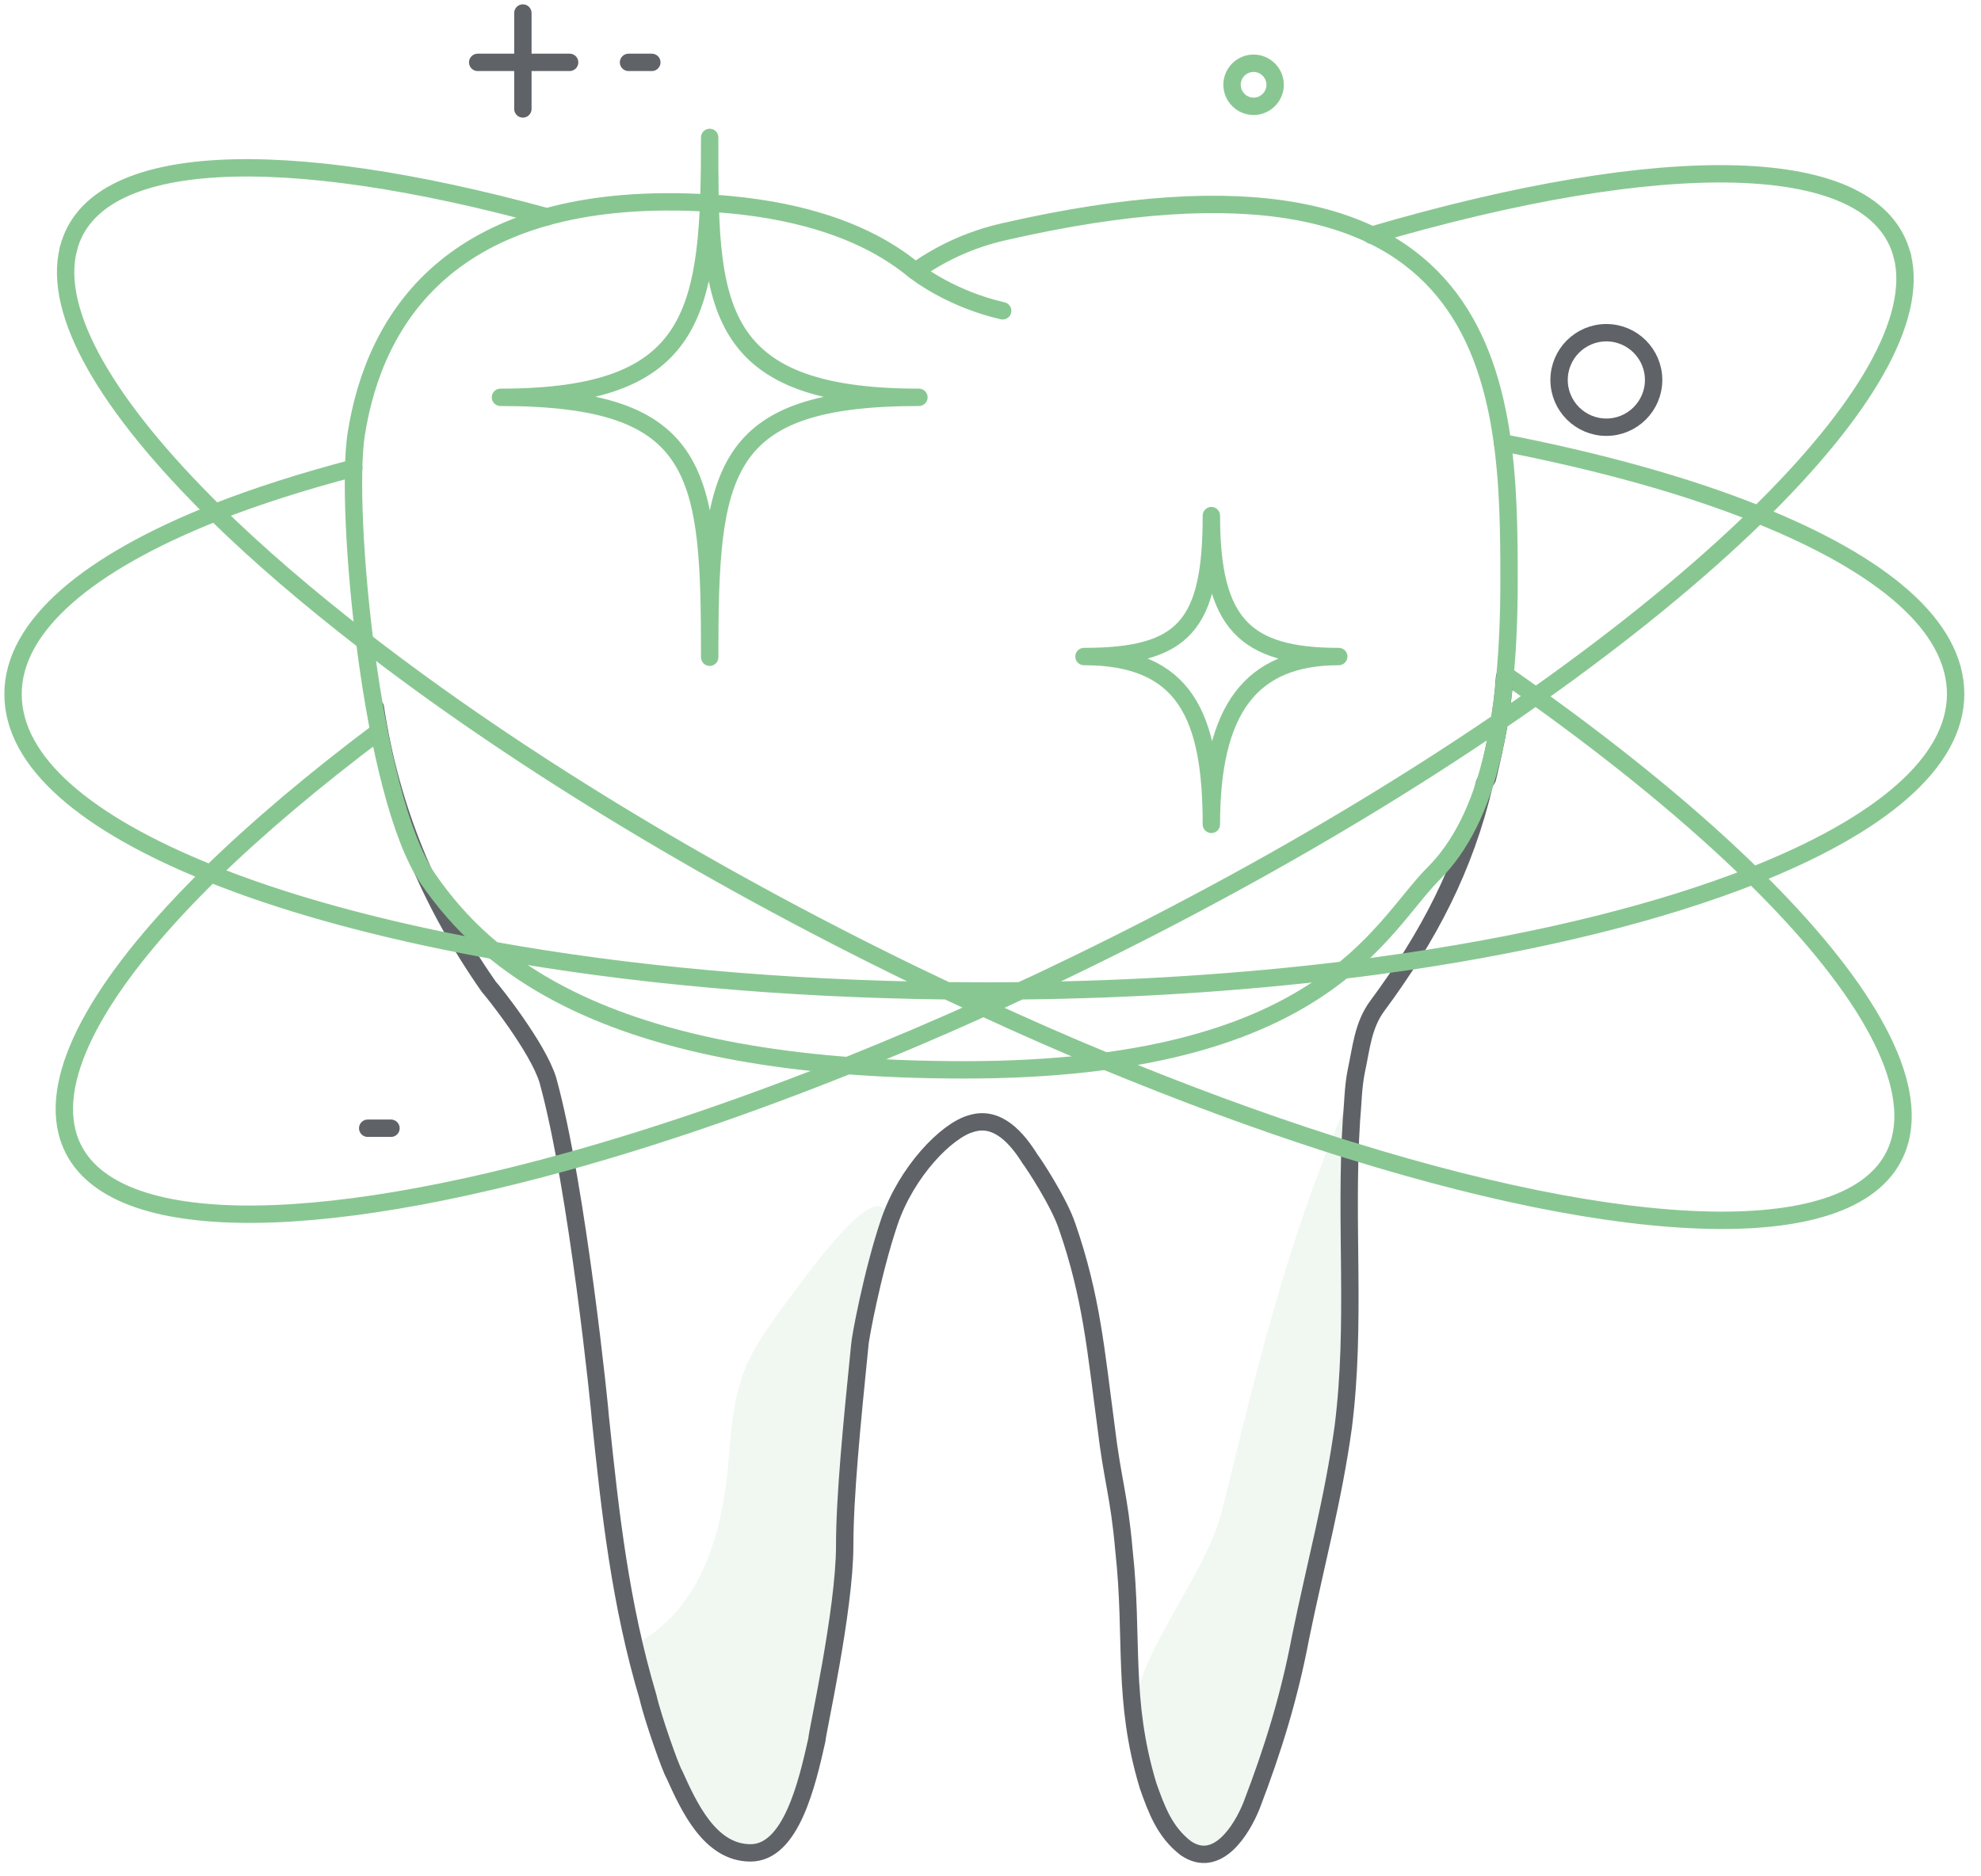
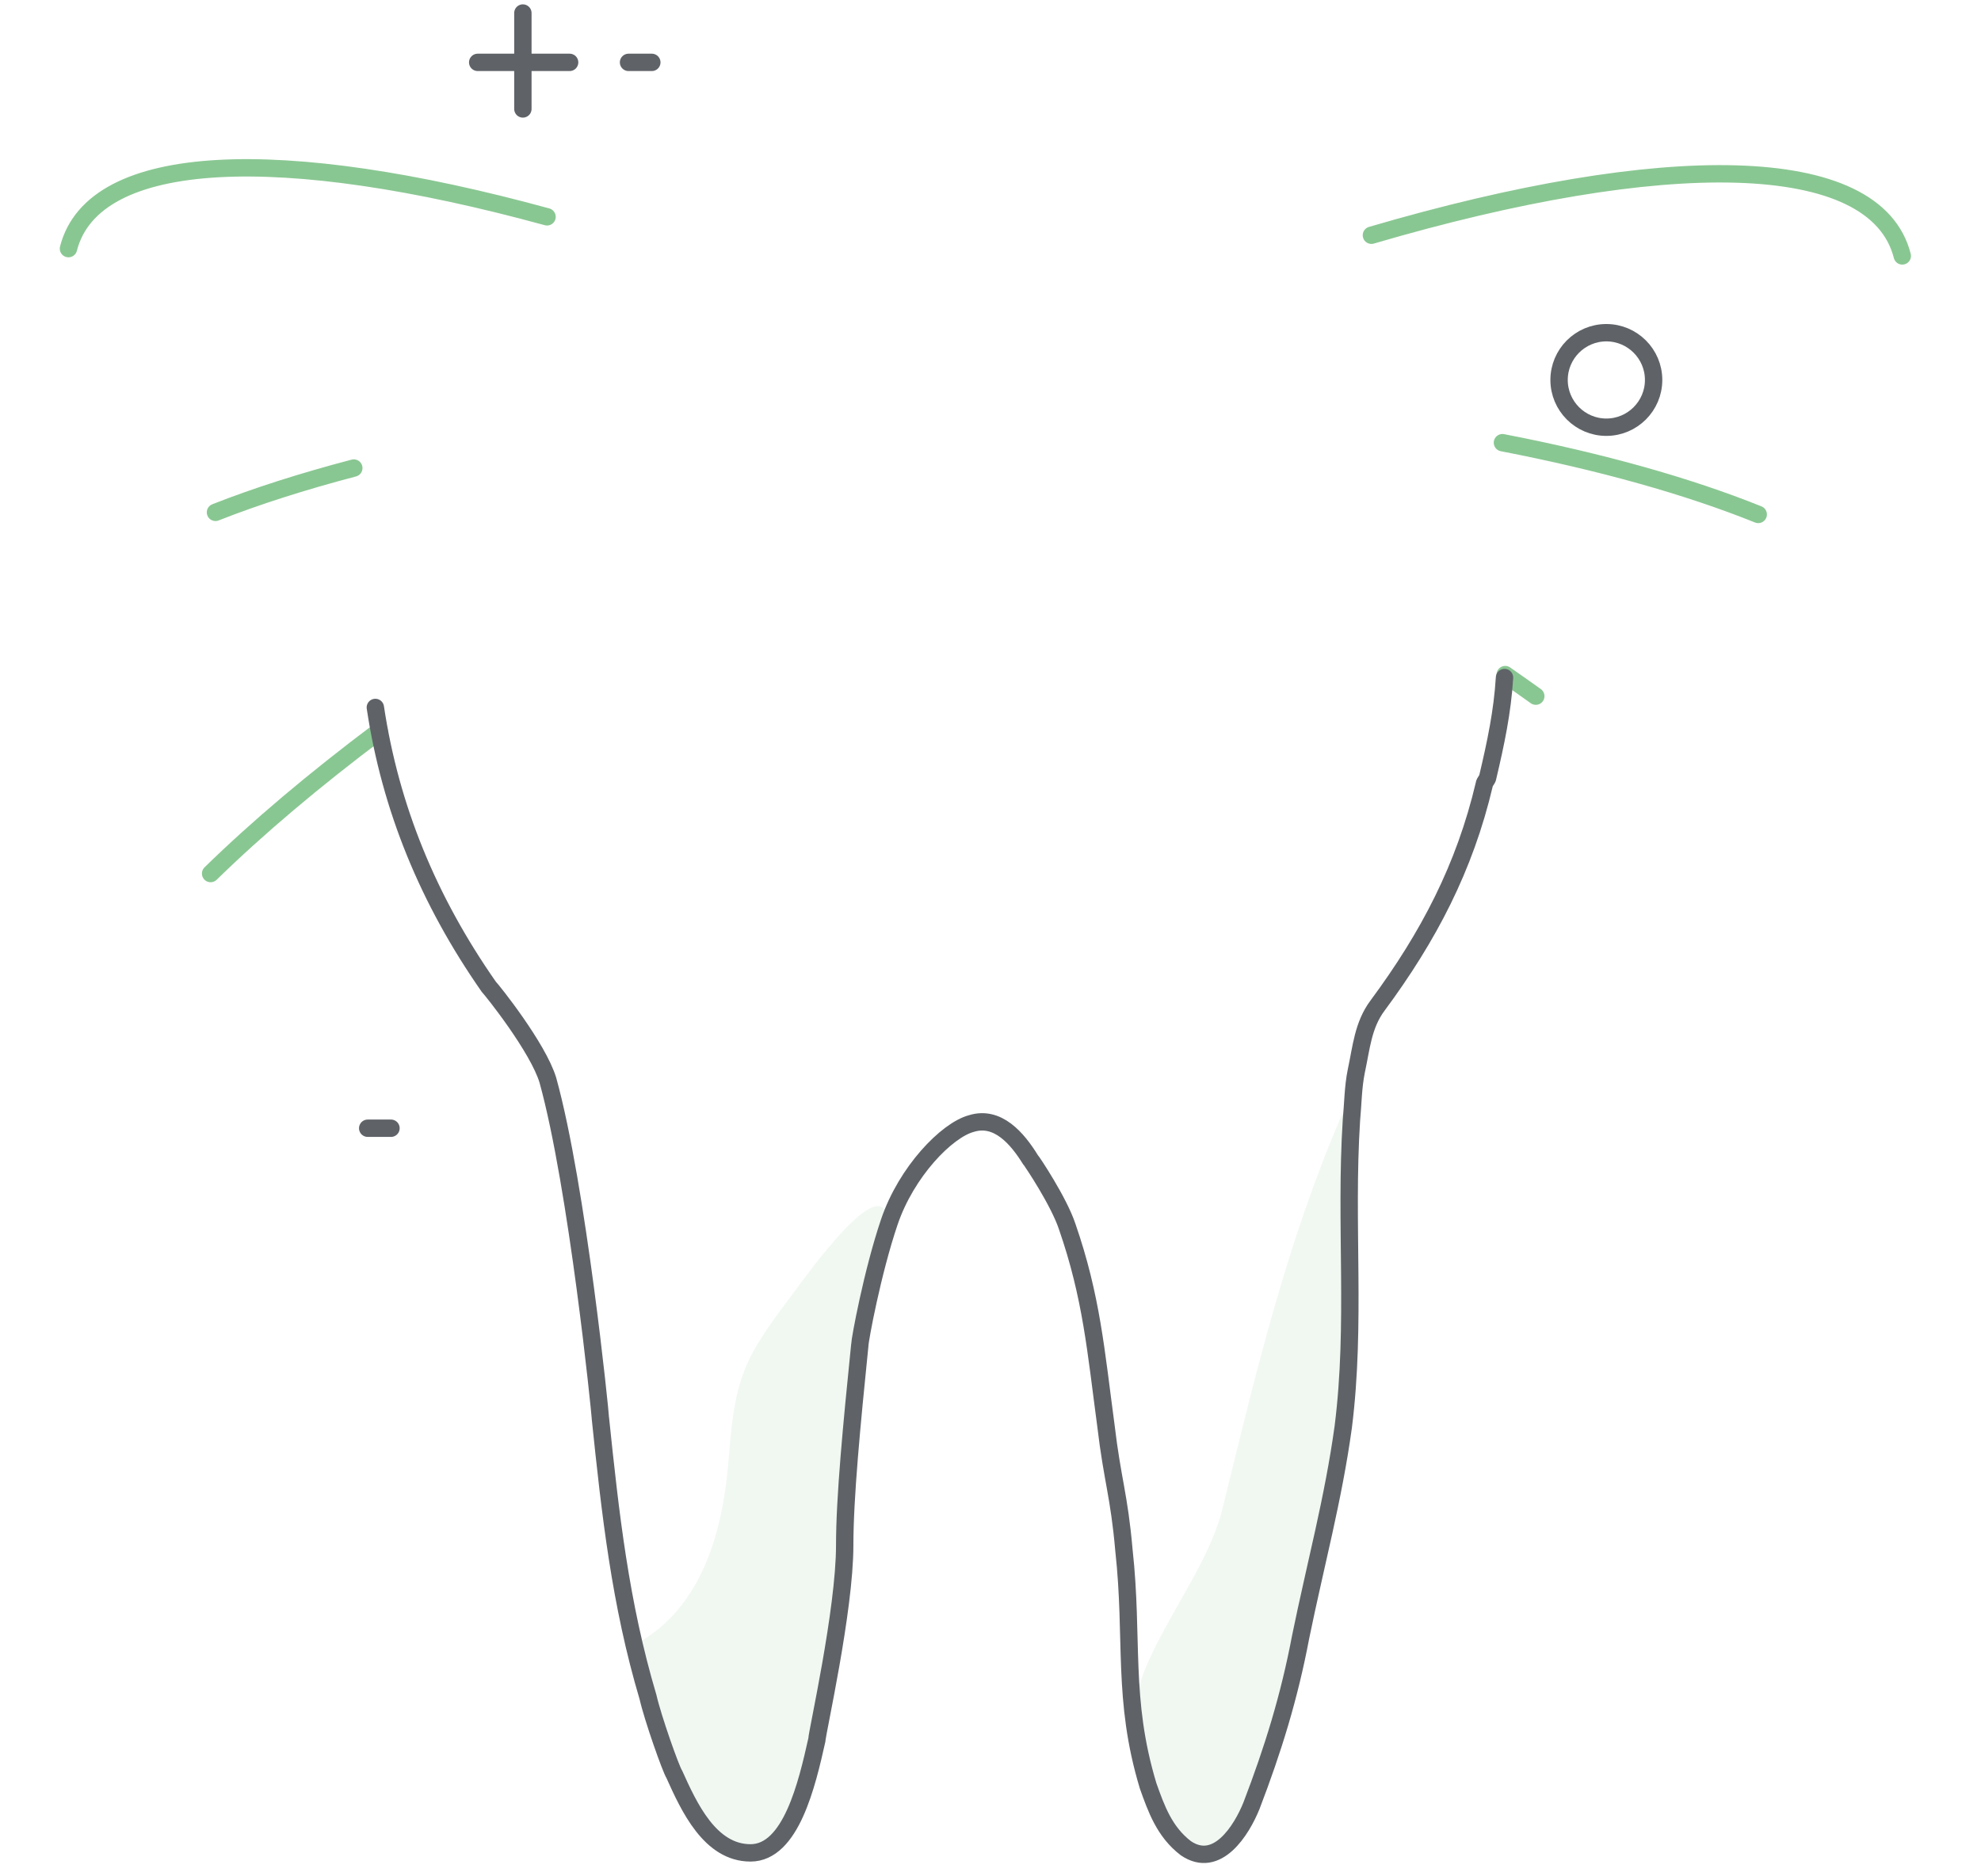
<svg xmlns="http://www.w3.org/2000/svg" width="114" height="108" viewBox="0 0 114 108" fill="none">
  <g clip-path="url(#clip0_687_1532)">
    <path d="M101.18 29.61C97.13 27.98 92.14 26.58 86.46 25.48M20.36 26.94C17.43 27.71 14.76 28.56 12.4 29.49M3.94 14.31C5.39 8.64 16.26 8.31 31.48 12.48M86.62 38.83C87.22 39.24 87.8 39.66 88.38 40.07M12.12 50.28C14.81 47.65 18.08 44.89 21.81 42.09C21.81 42.09 21.81 42.09 21.82 42.09M78.92 13.54C95.73 8.61 107.94 8.68 109.47 14.73" stroke="#89C792" strokeWidth="1.5" stroke-linecap="round" stroke-linejoin="round" />
    <path fill-rule="evenodd" clip-rule="evenodd" d="M50.23 74.03C49.08 81.05 48.45 83.95 48.58 91.26C48.68 96.91 45.66 112.74 39.76 104.23C37.87 101.5 37.29 97.9 36.45 94.71C40.53 92.58 41.65 87.86 41.95 83.76C42.32 78.77 43.04 77.92 46.1 73.82C54.14 63.02 49.95 75.72 50.23 74.02V74.03ZM77.24 64.11C74.01 71.63 72.32 78.82 70.34 86.87C69.25 91.32 64.39 96.11 65.35 100.11C65.71 101.6 67.43 108.67 69.9 106.62C77.38 100.39 78.57 64.89 77.24 64.11Z" fill="#89C792" fill-opacity="0.12" />
    <path d="M86.58 39C86.46 40.97 86.08 42.76 85.61 44.75C85.61 44.84 85.42 45.03 85.42 45.13C84.29 49.94 82.21 53.91 79.28 57.87C78.43 59 78.34 60.32 78.05 61.65C77.86 62.59 77.86 63.54 77.77 64.48C77.39 70.43 78.05 76.19 77.3 82.13C76.73 86.28 75.7 90.06 74.85 94.21C74.19 97.7 73.25 100.72 72.02 103.93C71.45 105.35 70.04 107.61 68.24 106.38C67.01 105.44 66.54 104.11 66.07 102.79C64.56 97.79 65.24 94.34 64.68 89.24C64.4 86.03 64.02 85.25 63.64 82.04C63.07 77.79 62.82 74.65 61.41 70.59C60.94 69.17 59.4 66.85 59.3 66.75C58.54 65.52 57.41 64.2 55.9 64.67C54.48 65.05 52.16 67.44 51.18 70.33C50.2 73.22 49.48 77.13 49.48 77.41C49.01 82.04 48.61 86.21 48.61 88.95C48.61 92.7 47.01 99.76 47.01 100.14C46.44 102.69 45.52 106.65 43.19 106.65C40.86 106.65 39.65 104.01 38.8 102.12C38.61 101.84 37.57 98.91 37.29 97.68C35.69 92.3 35.12 87.11 34.55 81.63C34.55 81.39 33.23 68.32 31.53 62.18C30.96 60.29 28.32 56.99 28.13 56.8C24.64 51.8 22.47 46.51 21.6 40.72M32.78 3.59H27.49M37.51 3.59H36.17M21.16 64.94H22.5M30.09 6.27V0.75M95.16 21.87C95.16 23.37 93.94 24.59 92.44 24.59C90.94 24.59 89.72 23.37 89.72 21.87C89.72 20.37 90.94 19.15 92.44 19.15C93.94 19.15 95.16 20.37 95.16 21.87Z" stroke="#5F6368" strokeWidth="1.5" stroke-linecap="round" stroke-linejoin="round" />
-     <path d="M52.68 15.62C52 15.05 51.2 14.5 50.23 13.99C47.78 12.71 44.32 11.75 39.45 11.63C26.03 11.29 21.56 18.23 20.5 24.99C19.82 29.3 21.34 45.83 24.65 50.61C27.96 55.39 34.88 61.58 55.5 61.58C76.12 61.58 79.36 53.42 82.5 50.28C85.64 47.14 86.84 41.36 86.84 33.43C86.84 22.32 86.52 6.76 57.81 13.33C55.81 13.78 54.12 14.59 52.68 15.61C52.89 15.78 54.82 17.23 57.7 17.89M40.84 37.83C40.84 27.24 40.46 22.87 28.8 22.87C40.26 22.87 40.84 17.89 40.84 7.91C40.84 17.2 40.66 22.87 52.88 22.87C41.35 22.87 40.84 27.15 40.84 37.83ZM62.38 37.79C68.13 37.79 69.71 36.01 69.71 29.68C69.71 35.9 71.63 37.79 77.04 37.79C71.99 37.79 69.71 40.82 69.71 47.45C69.71 41.19 68.18 37.79 62.38 37.79ZM72.14 3.64C71.45 3.64 70.9 4.2 70.9 4.88C70.9 5.56 71.46 6.12 72.14 6.12C72.82 6.12 73.38 5.56 73.38 4.88C73.38 4.2 72.82 3.64 72.14 3.64Z" stroke="#89C792" strokeWidth="1.5" stroke-linecap="round" stroke-linejoin="round" />
-     <path d="M12.4 29.5C5.1 32.39 0.75 36.01 0.75 39.95C0.75 43.89 4.98 47.41 12.12 50.28C16.09 51.88 20.97 53.26 26.52 54.35C27.13 54.47 27.75 54.59 28.38 54.7C36.1 56.09 45.01 56.92 54.53 57.03C55.23 57.03 55.94 57.04 56.65 57.04C57.36 57.04 58.04 57.04 58.74 57.03C65.28 56.96 71.53 56.54 77.31 55.84C78.57 55.69 79.82 55.52 81.03 55.34C88.84 54.18 95.63 52.48 100.89 50.4M100.89 50.4C108.2 47.51 112.54 43.89 112.54 39.95C112.54 36.01 108.31 32.49 101.17 29.62M100.89 50.4C97.53 47.1 93.29 43.61 88.37 40.08M100.89 50.4C107.08 56.47 110.3 61.88 109.35 65.59C107.77 71.76 95.04 71.61 77.69 66.21C77.67 66.21 77.64 66.2 77.62 66.19C77.25 66.08 76.88 65.96 76.51 65.84C72.43 64.53 68.12 62.94 63.64 61.09C61.33 60.14 58.99 59.11 56.61 58.01C55.92 57.69 55.22 57.37 54.52 57.04C53.85 56.72 53.18 56.4 52.51 56.08C40.29 50.14 29.37 43.4 20.98 36.91C17.71 34.38 14.82 31.9 12.39 29.51C6.21 23.43 2.99 18.02 3.94 14.31M109.47 14.72C110.39 18.39 107.24 23.68 101.19 29.61C97.78 32.95 93.44 36.5 88.39 40.07C87.71 40.55 87.01 41.04 86.3 41.52C86.3 41.52 86.29 41.52 86.28 41.53C81.32 44.91 75.74 48.3 69.72 51.53C66.82 53.09 63.81 54.62 60.73 56.09C60.07 56.41 59.41 56.72 58.75 57.02C58.04 57.35 57.33 57.68 56.63 57.99C53.98 59.19 51.36 60.3 48.8 61.33C43.06 63.63 37.59 65.49 32.57 66.88C16.71 71.27 5.32 70.99 3.86 65.16C2.94 61.49 6.09 56.2 12.14 50.27" stroke="#89C792" strokeWidth="1.5" stroke-linecap="round" stroke-linejoin="round" />
  </g>
  <defs>
    <clipPath id="clip0_687_1532">
      <rect width="113.3" height="107.49" fill="white" />
    </clipPath>
  </defs>
</svg>